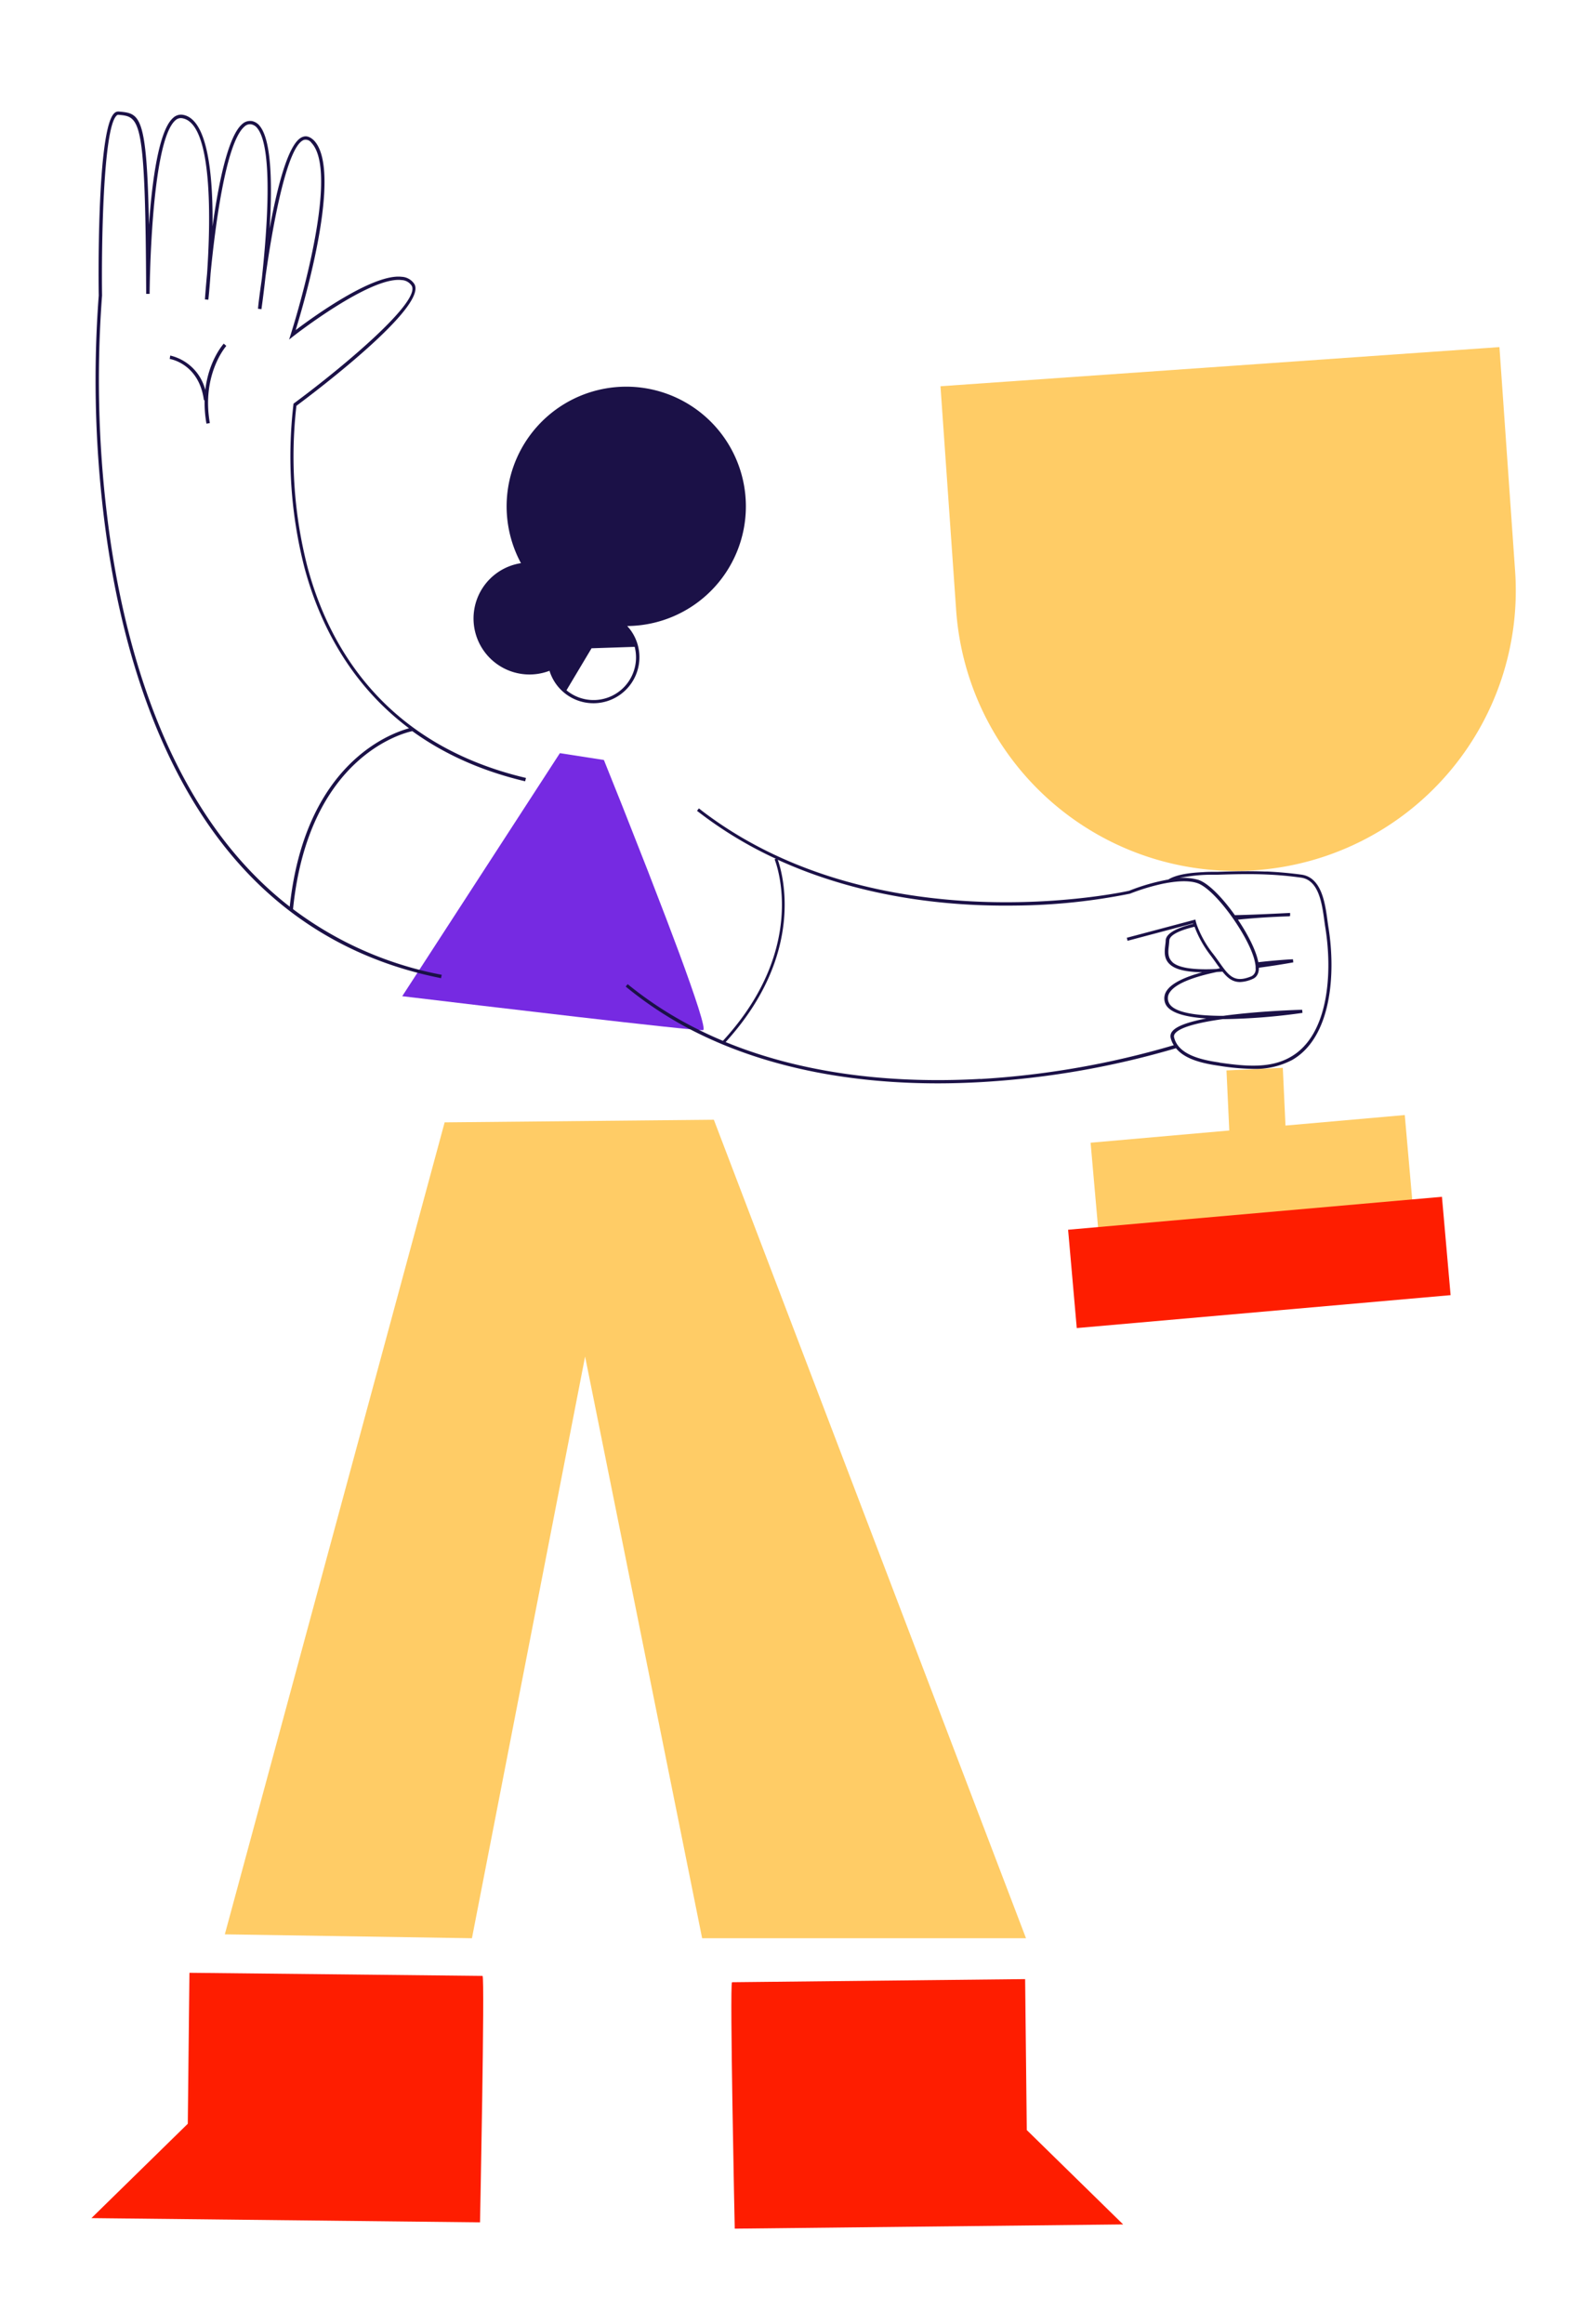
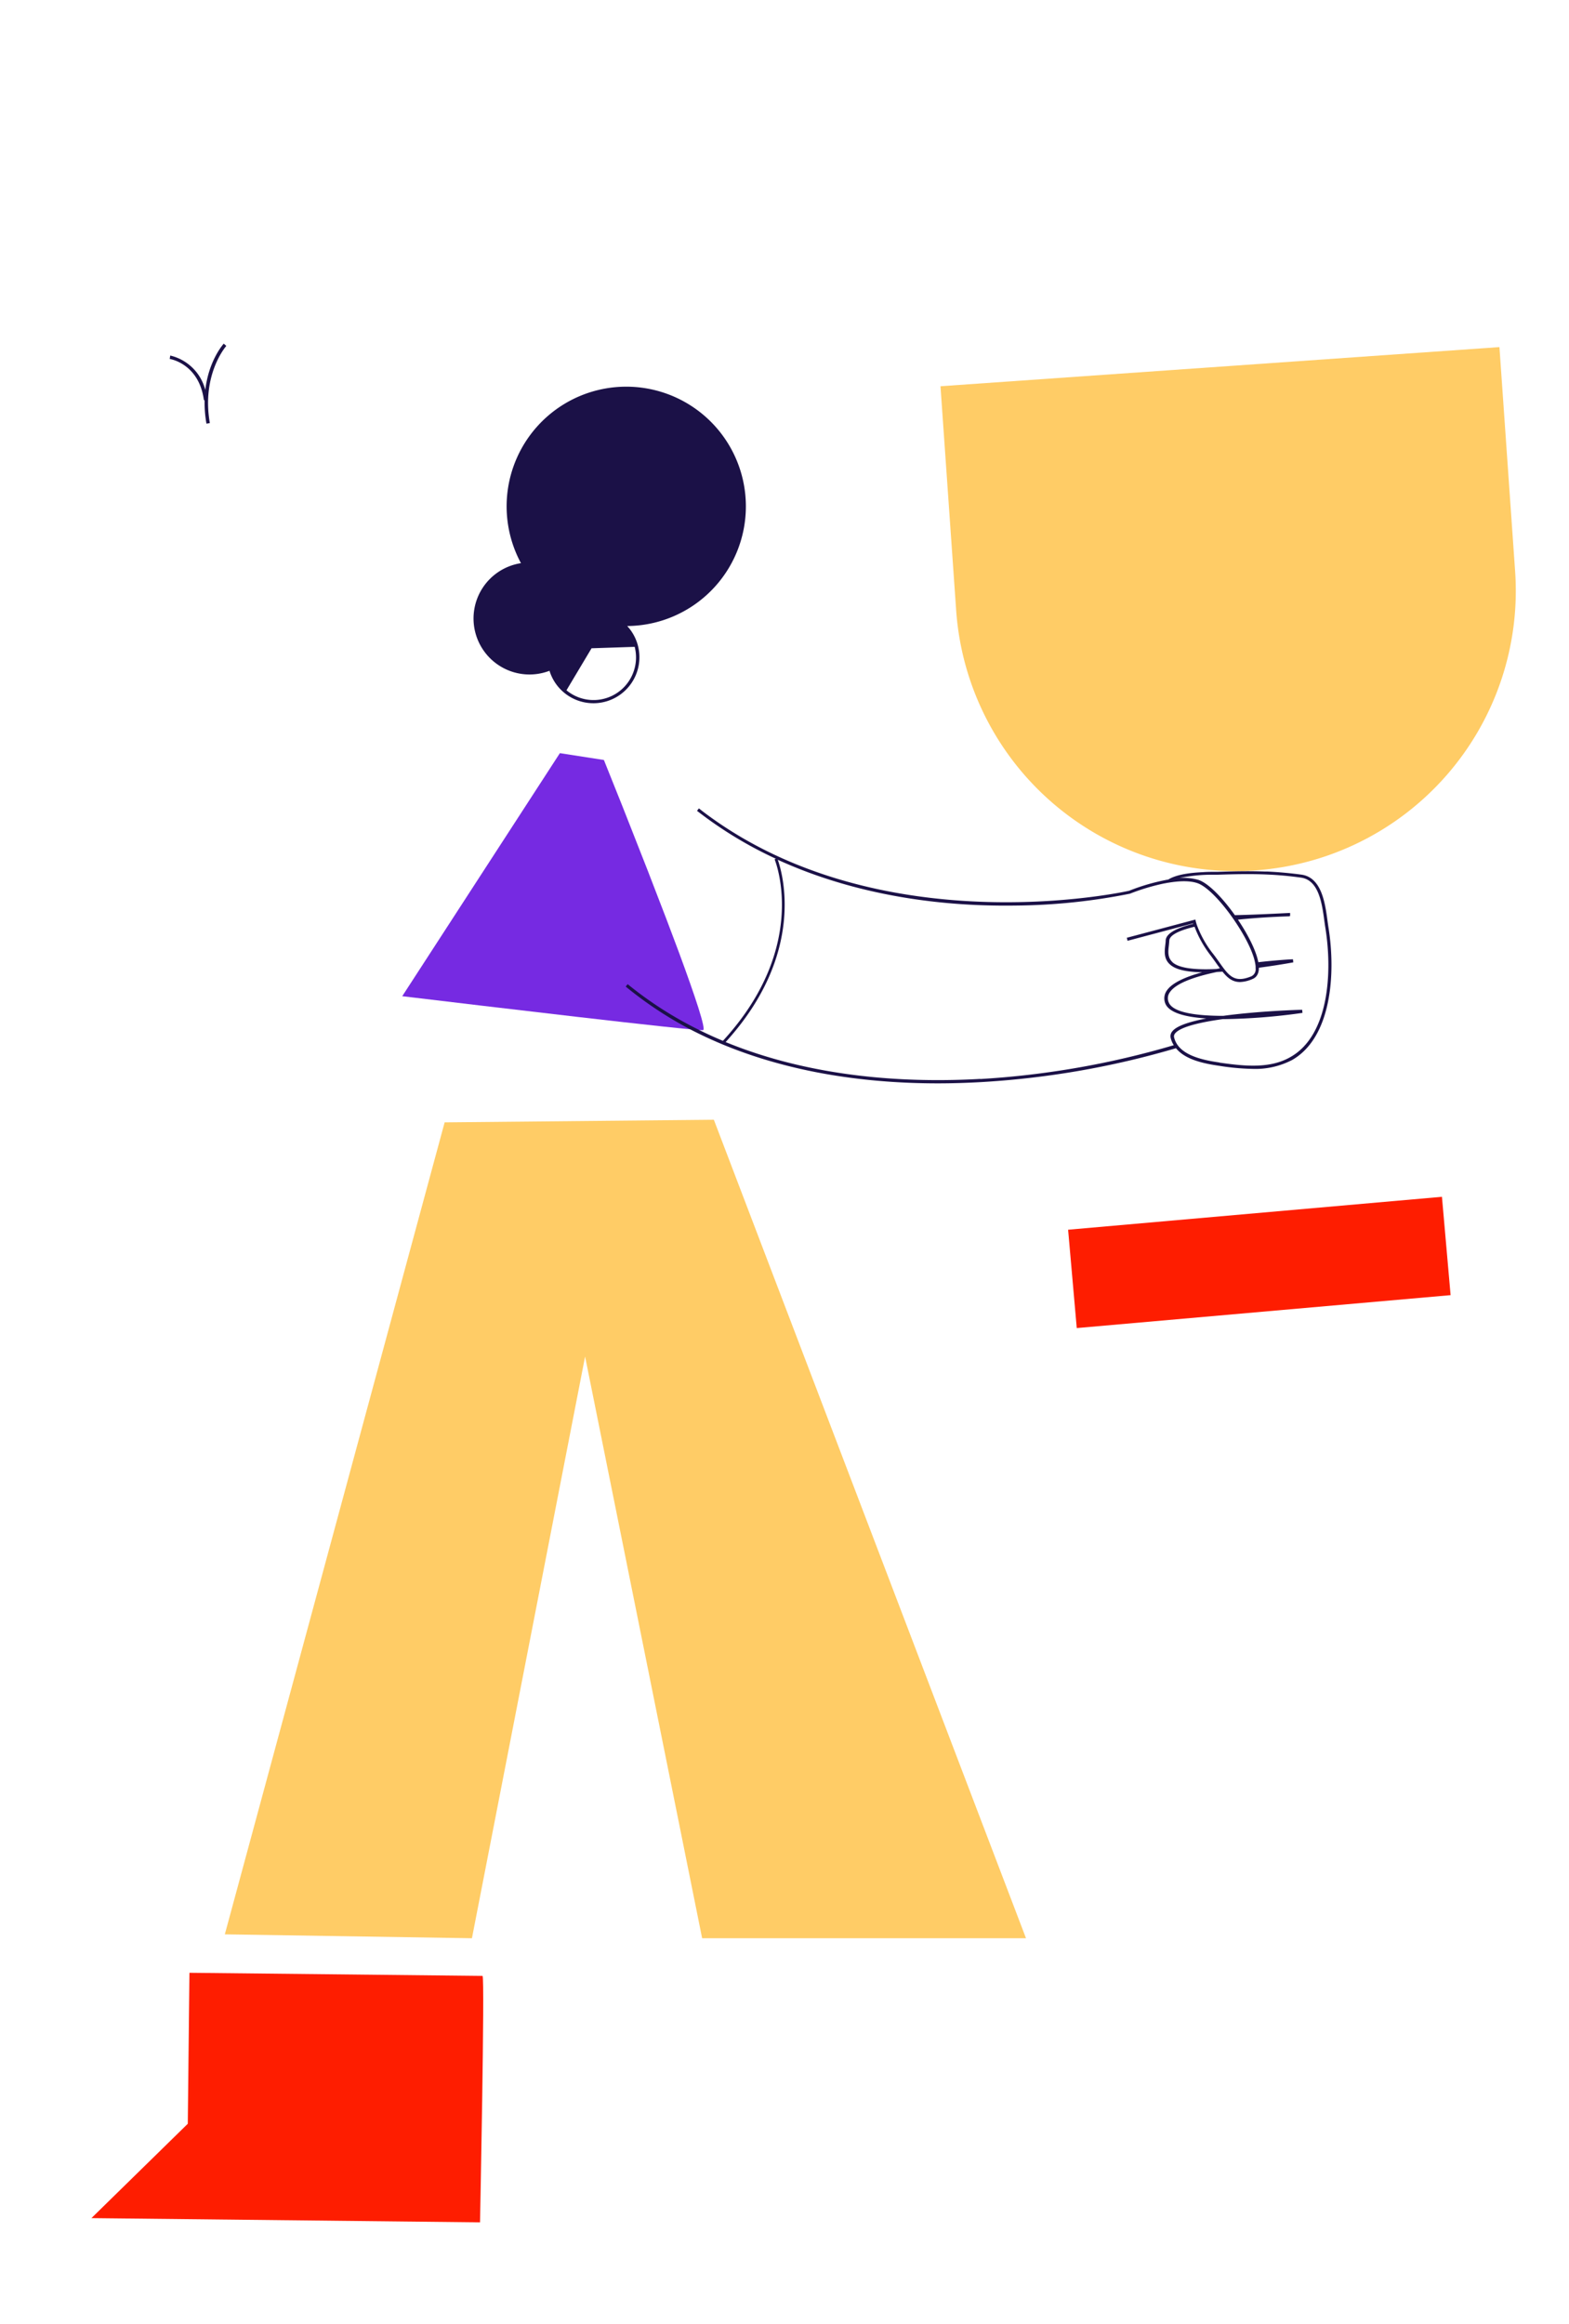
<svg xmlns="http://www.w3.org/2000/svg" id="Capa_1" data-name="Capa 1" viewBox="0 0 504.71 747.09">
  <title>Mesa de trabajo 70</title>
  <polygon points="143.03 360.84 229.63 360 330.04 623.15 225.86 623.15 188.21 436.14 151.81 623.15 72.32 621.9 143.03 360.84" fill="#fc6" />
  <path d="M155.23,635.26l-94.29-1-.53,48.53-31,30.34,125,1.36S156,636.09,155.23,635.26Z" fill="#fe1d00" />
-   <path d="M235.47,637.29l94.29-1,.53,48.53,31,30.34-124.94,1.36S234.69,638.11,235.47,637.29Z" fill="#fe1d00" />
  <path d="M226.15,331.19c-2.67.34-75-8.3-92.82-10.44l-3.94-.47,4.27-6.58,22.83-35.18,5.38-8.29,18.23-28.09,14.16,2.2s2.38,5.89,5.85,14.6c.78,2,1.63,4.13,2.52,6.39,3.58,9,7.81,19.87,11.72,30.11,1.44,3.8,2.84,7.52,4.14,11C223.61,320.34,227.21,331.05,226.15,331.19Z" fill="#762ae2" />
-   <path d="M132.63,235.06c9.57,6.93,21.47,12.62,36.3,16.13l.26-1.08c-46-10.87-63.58-42.86-70.27-67.78a142.7,142.7,0,0,1-3.57-51.86c5.2-3.86,42.73-32.1,37.87-39.26a5.21,5.21,0,0,0-3.7-2.2l-.14,0c-9.22-1.26-28.82,13-34.27,17.12C97.93,97,110.25,54.92,101,45.16,99.8,44,98.6,43.55,97.4,44c-4.52,1.53-8.16,15.78-10.66,29.44.83-13.45.7-28-3.1-32.83a4.23,4.23,0,0,0-2.78-1.72l-.17,0a3.72,3.72,0,0,0-2.78,1c-4.57,3.9-7.65,19.19-9.54,32.88C68.54,56.6,66.92,38,58.65,36.89h0a3.64,3.64,0,0,0-2.95,1c-4.62,4-6.78,20.28-7.79,34.37-.67-35.6-2.89-35.8-9.71-36.4a1.81,1.81,0,0,0-1.44.54c-5.71,5.3-5.06,56.43-5,58.6a363.81,363.81,0,0,0,1.64,71.08c4.37,36,16.47,85.67,49.31,117.74,16.18,15.79,36.08,26.11,59.16,30.66l.22-1.08a115.16,115.16,0,0,1-47.83-21.11C99.23,243.2,129.88,235.64,132.63,235.06ZM93.2,291.5A113,113,0,0,1,83.46,283c-32.62-31.85-44.65-81.25-49-117.09A362.92,362.92,0,0,1,32.83,95c-.2-14.74.24-53.71,4.68-57.84a.71.71,0,0,1,.59-.25c7,.63,8.68.77,8.92,57.57h1.11c0-.49.31-48.86,8.3-55.81A2.55,2.55,0,0,1,58.5,38h0c10.21,1.4,9.19,34.27,8.11,50-.44,4.61-.66,7.78-.69,8.26l1.1.1c.06-.53.4-3.75.72-8.45,1.38-14.24,4.81-42,10.89-47.21a2.59,2.59,0,0,1,2-.75,3.19,3.19,0,0,1,2.19,1.33c5.19,6.58,3,33.66,1.4,48.37C83.45,95,83,98.72,83,99.27l1.1.14c.08-.56.66-4.64,1.3-10.43,2.38-17.11,7-42.14,12.37-44a2.27,2.27,0,0,1,2.4.92c9.77,10.26-6.45,61-6.62,61.53L93,109.17l1.42-1.12c.25-.19,24.76-19.34,34.83-18l.12,0a4.09,4.09,0,0,1,3,1.73c3.28,4.83-20.81,25.31-37.8,37.89l-.18.14,0,.22a143.55,143.55,0,0,0,3.56,52.53c4.52,16.85,14,36.87,33.63,51.59C125.46,235.81,98.13,245.63,93.2,291.5Z" fill="#1b1147" />
-   <path d="M306.6,118.9h179.8a0,0,0,0,1,0,0v72a89.9,89.9,0,0,1-89.9,89.9h0A89.9,89.9,0,0,1,306.6,191v-72a0,0,0,0,1,0,0Z" transform="matrix(1, -0.07, 0.07, 1, -12.39, 26.74)" fill="#fc6" />
-   <polygon points="455.91 404.22 354.85 413.12 350.82 367.39 395.43 363.46 394.53 344.15 412.65 343.31 413.51 361.87 451.88 358.49 455.91 404.22" fill="#fc6" />
+   <path d="M306.6,118.9h179.8a0,0,0,0,1,0,0v72h0A89.9,89.9,0,0,1,306.6,191v-72a0,0,0,0,1,0,0Z" transform="matrix(1, -0.07, 0.07, 1, -12.39, 26.74)" fill="#fc6" />
  <rect x="344.77" y="389.98" width="120.72" height="31.74" transform="translate(-34.05 37.11) rotate(-5.03)" fill="#fe1d00" />
  <path d="M72.8,111.22l-.82-.74c-.26.28-4.85,5.48-5.94,14.91a15.22,15.22,0,0,0-11.28-11.08l-.17,1.09c.38.06,9.46,1.65,11,13.28l.23,0a38.27,38.27,0,0,0,.59,7.53l1.09-.19C64.77,120.33,72.72,111.31,72.8,111.22Z" fill="#1b1147" />
  <path d="M427.31,298c-.1-.67-.21-1.41-.31-2.19-.75-5.46-1.89-13.72-8.35-14.61-3.6-.49-7.3-.82-11-1l-.86,0h0c-5.21-.2-10.38-.06-15.22.1l-1.22,0c-.94,0-2.1,0-3.4.1h0c-3.73.17-8.44.67-11.13,2.37a65.32,65.32,0,0,0-12.6,3.61c-.36.09-16.79,3.73-39.94,3.69-28.13-.05-66.2-5.52-97.46-29.38l-1-.8-.29.39-.32.4a129.75,129.75,0,0,0,25.37,15.41l-.41.18c.11.27,11.45,27.8-16.62,58.36-2.59-1.08-5.17-2.25-7.71-3.52a121.42,121.42,0,0,1-22.94-14.7l-.62.78A122.24,122.24,0,0,0,222,330.92h0c26.14,13.59,55.27,17.38,79.62,17.38,4.79,0,9.39-.15,13.75-.39A277.51,277.51,0,0,0,378.29,337c2.86,3.6,8.71,4.92,13.81,5.65a75.92,75.92,0,0,0,10.84,1,25.52,25.52,0,0,0,12.71-2.86C428.23,333.58,429.79,313.26,427.31,298Zm-35.06,43.59c-6.1-.87-13.27-2.58-14.58-8.1a1.43,1.43,0,0,1,.31-1.21c1.61-2.09,7.85-3.59,15.34-4.63h.5a197.72,197.72,0,0,0,25.15-2l-.09-1c-.9,0-14,.39-25.4,1.95-8.76,0-16.35-1.07-17.56-4.41a3.29,3.29,0,0,1,.37-3.15c2-3,8.22-5.09,15.18-6.55l1.78-.1c1.6,2,3.21,3.34,5.63,3.34a10.8,10.8,0,0,0,4.08-1c.92-.38,2-1.31,2-3.6,3.29-.44,7-1,11.06-1.72l-.1-1c-.52,0-5.15.26-11.15.94-.69-3.69-3.31-8.87-6.56-13.68,5.63-.58,11.52-.93,16.58-1.07v-.09H415v-.5l0-.5c-7,.35-12.85.61-17.77.72-3.94-5.56-8.58-10.36-11.79-11.36a17.4,17.4,0,0,0-6-.58,50.51,50.51,0,0,1,10.92-1.06l1.22,0c5.11-.17,10.57-.31,16-.07,3.68.16,7.37.5,10.92,1,5.71.79,6.74,8.28,7.49,13.76.11.79.21,1.54.32,2.21,2.43,14.91,1,34.77-11.15,41.68C408.63,343.6,400.6,342.83,392.25,341.63Zm-15.18-32.35c-1.52-1.43-1.3-3.39-1.07-5.28.05-.53.1-1,.13-1.53.08-1.84,3.31-3.32,8.13-4.48a35.09,35.09,0,0,0,5.14,9.19c.71.94,1.35,1.84,1.94,2.68.37.52.72,1,1.08,1.49l-1.13.23C383.75,311.9,379,311.14,377.07,309.28Zm-61.74,37.63c-23.33,1.32-53.7-.26-81.91-11.84,26-28.54,18.23-54.55,16.77-58.61,23.23,10.62,47.19,13.94,65.35,14.6,3.9.14,7.65.17,11.21.12a194.91,194.91,0,0,0,36.71-3.81,68.87,68.87,0,0,1,10.83-3.26l.78-.14c.33-.07.64-.12,1-.17,3.25-.53,6.52-.66,9,.14,2.91.91,7.16,5.28,10.89,10.43l.35.49.42.6.31.45c3.28,4.81,6,10,6.69,13.67q.06.27.09.51a5.72,5.72,0,0,1,.08.79.12.12,0,0,1,0,.08v.42a2.47,2.47,0,0,1-1.36,2.54c-4.07,1.68-6.08.8-8.11-1.55-.12-.14-.25-.29-.37-.45l-.27-.33-.33-.45c-.43-.57-.87-1.19-1.33-1.85-.61-.85-1.25-1.76-2-2.71a33.75,33.75,0,0,1-5-8.82l-.17-.46c-.06-.19-.11-.35-.14-.48a6.25,6.25,0,0,1-.18-.63l-.11-.51-22.07,5.86.13.48.12.49,21.09-5.6a.42.42,0,0,0,0,.15c-5.08,1.26-8.74,3-8.83,5.37,0,.46-.08.95-.13,1.45-.24,2-.5,4.36,1.4,6.13,1.29,1.23,3.81,2.5,10.46,2.63-5.31,1.44-9.71,3.37-11.4,5.92a4.34,4.34,0,0,0-.49,4c1.13,3.12,6.57,4.48,13.25,4.92-5.32,1-9.62,2.36-11,4.19a2.39,2.39,0,0,0-.48,2.05,7.32,7.32,0,0,0,1,2.35A277.34,277.34,0,0,1,315.33,346.91Z" fill="#1b1147" />
  <path d="M239.93,162.81a38.48,38.48,0,1,0-72.35,18.25,18,18,0,1,0,9.18,34.6v0a14.79,14.79,0,1,0,25-14.39h0A38.47,38.47,0,0,0,239.93,162.81Zm-35.78,52a13.65,13.65,0,0,1-21.93,7.12l8.07-13.51,13.87-.46A13.7,13.7,0,0,1,204.15,214.82Z" fill="#1b1147" />
</svg>